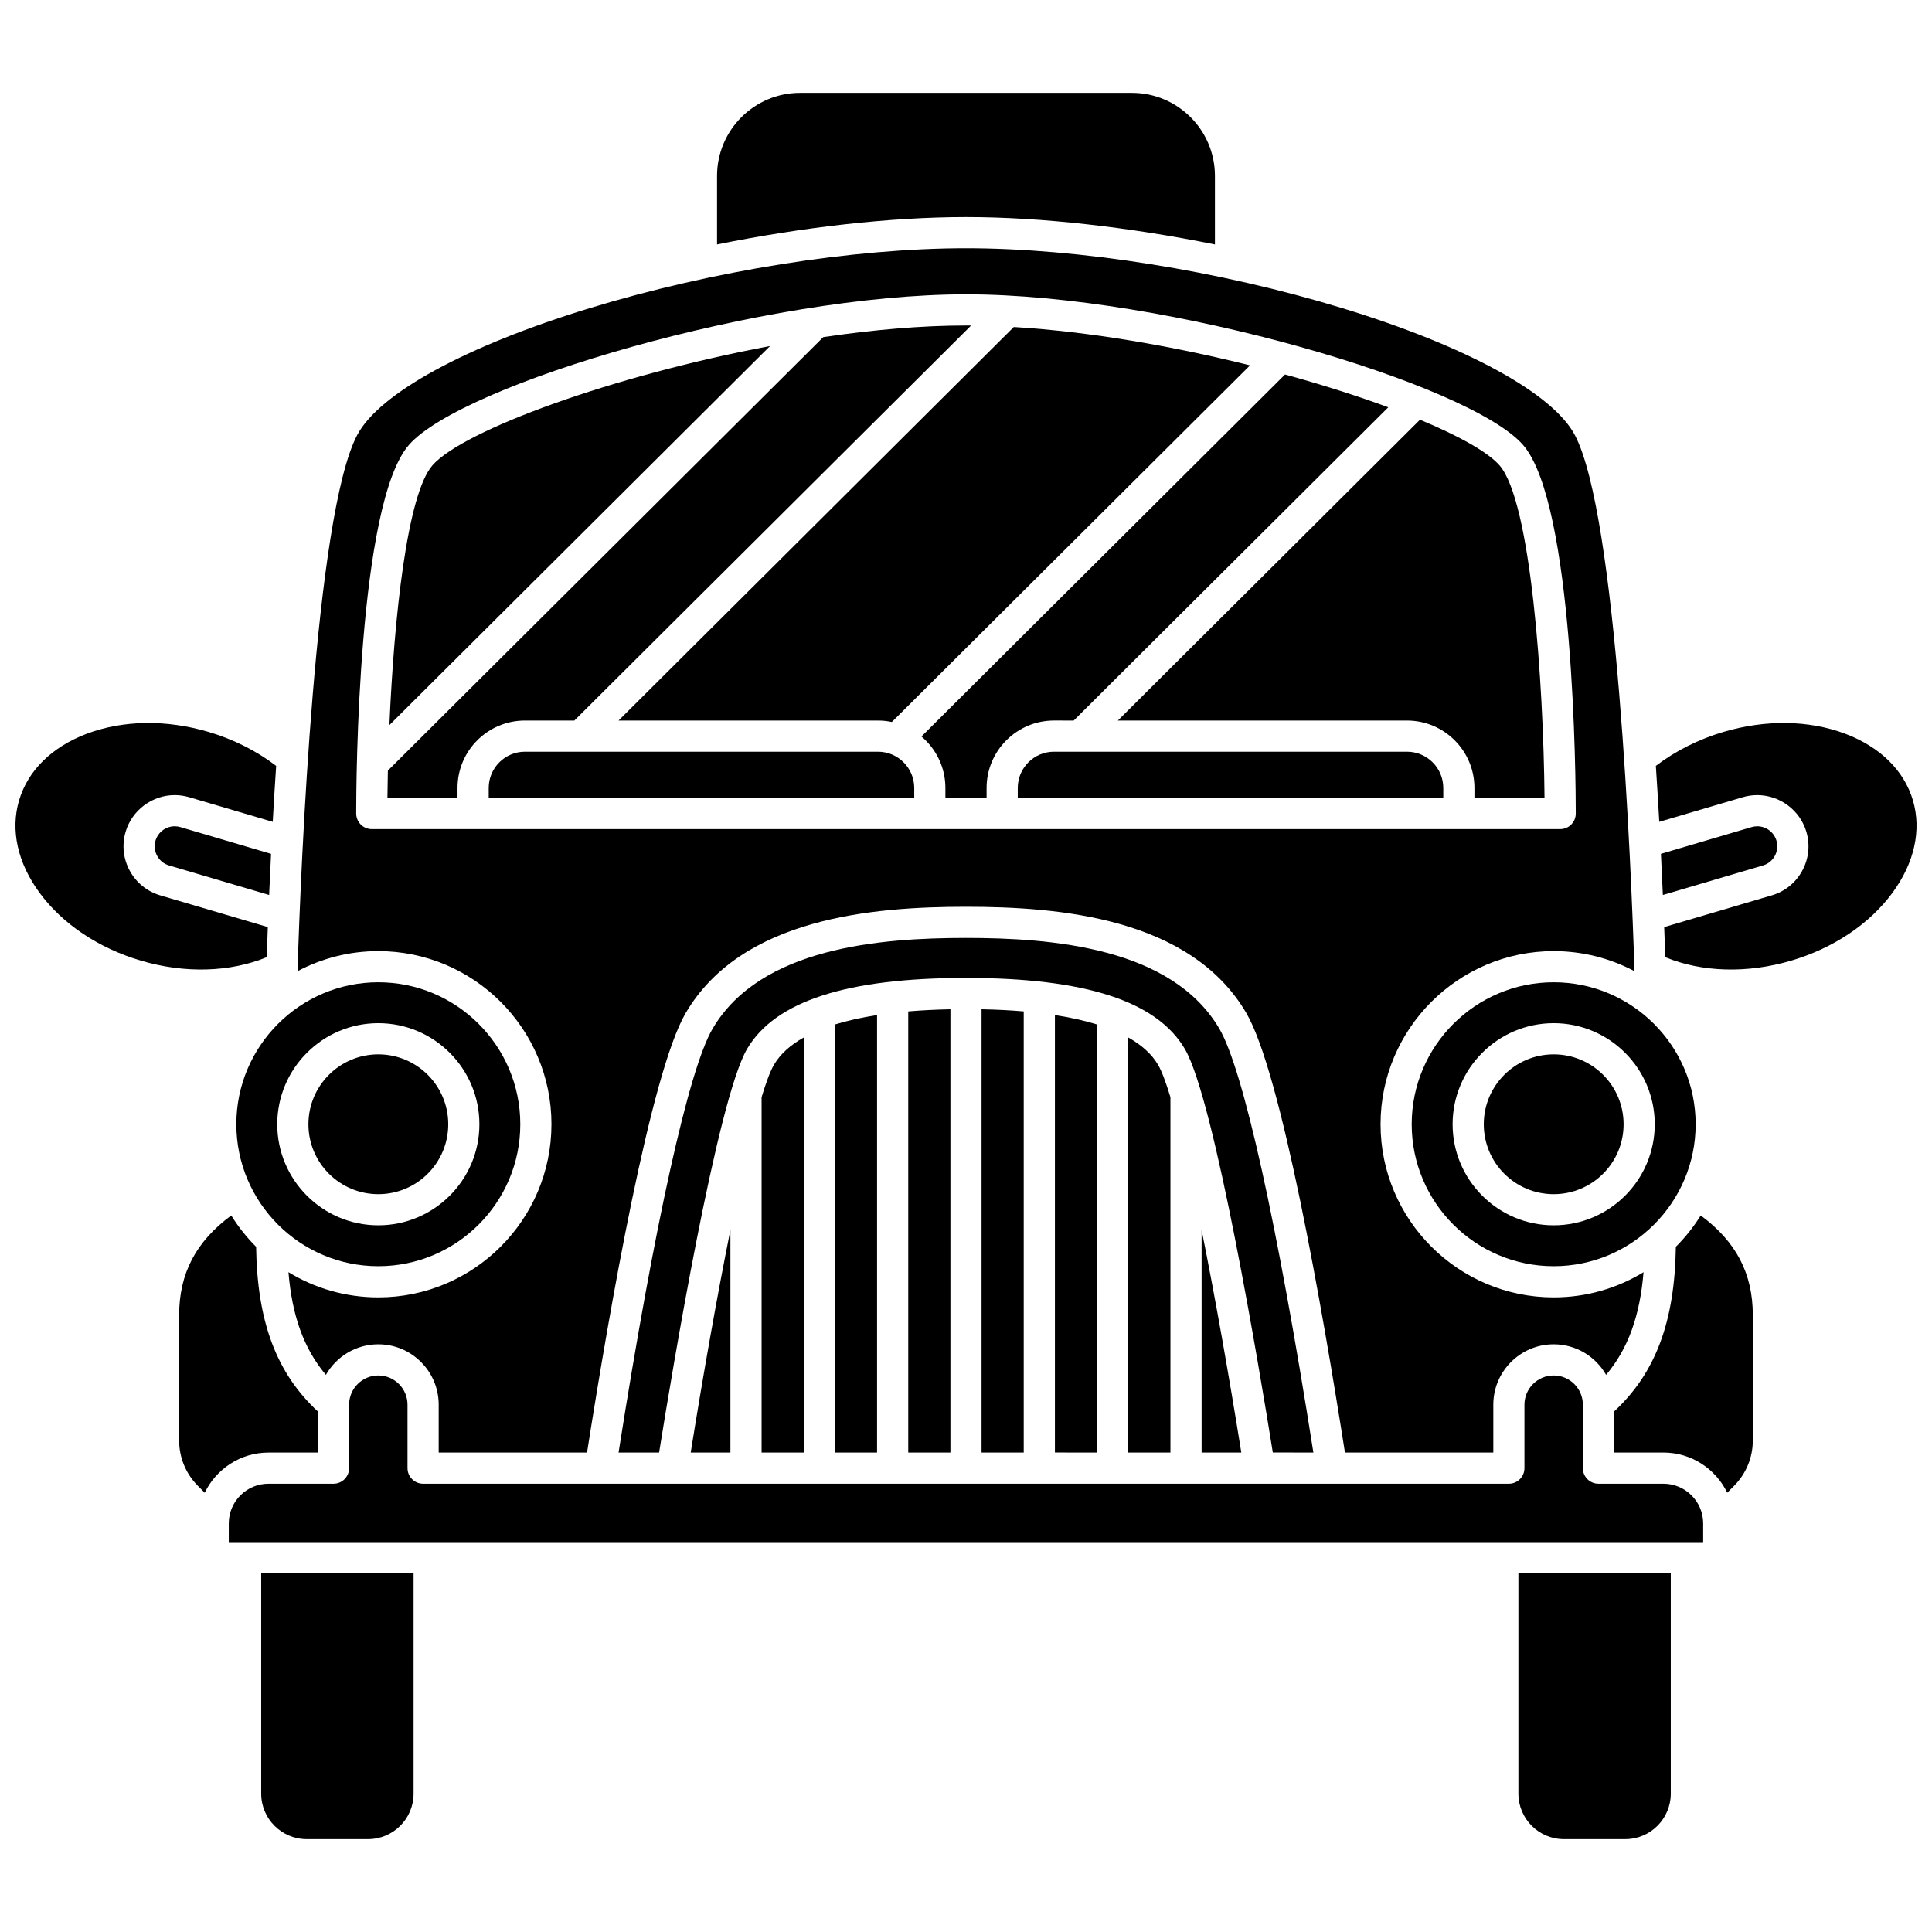
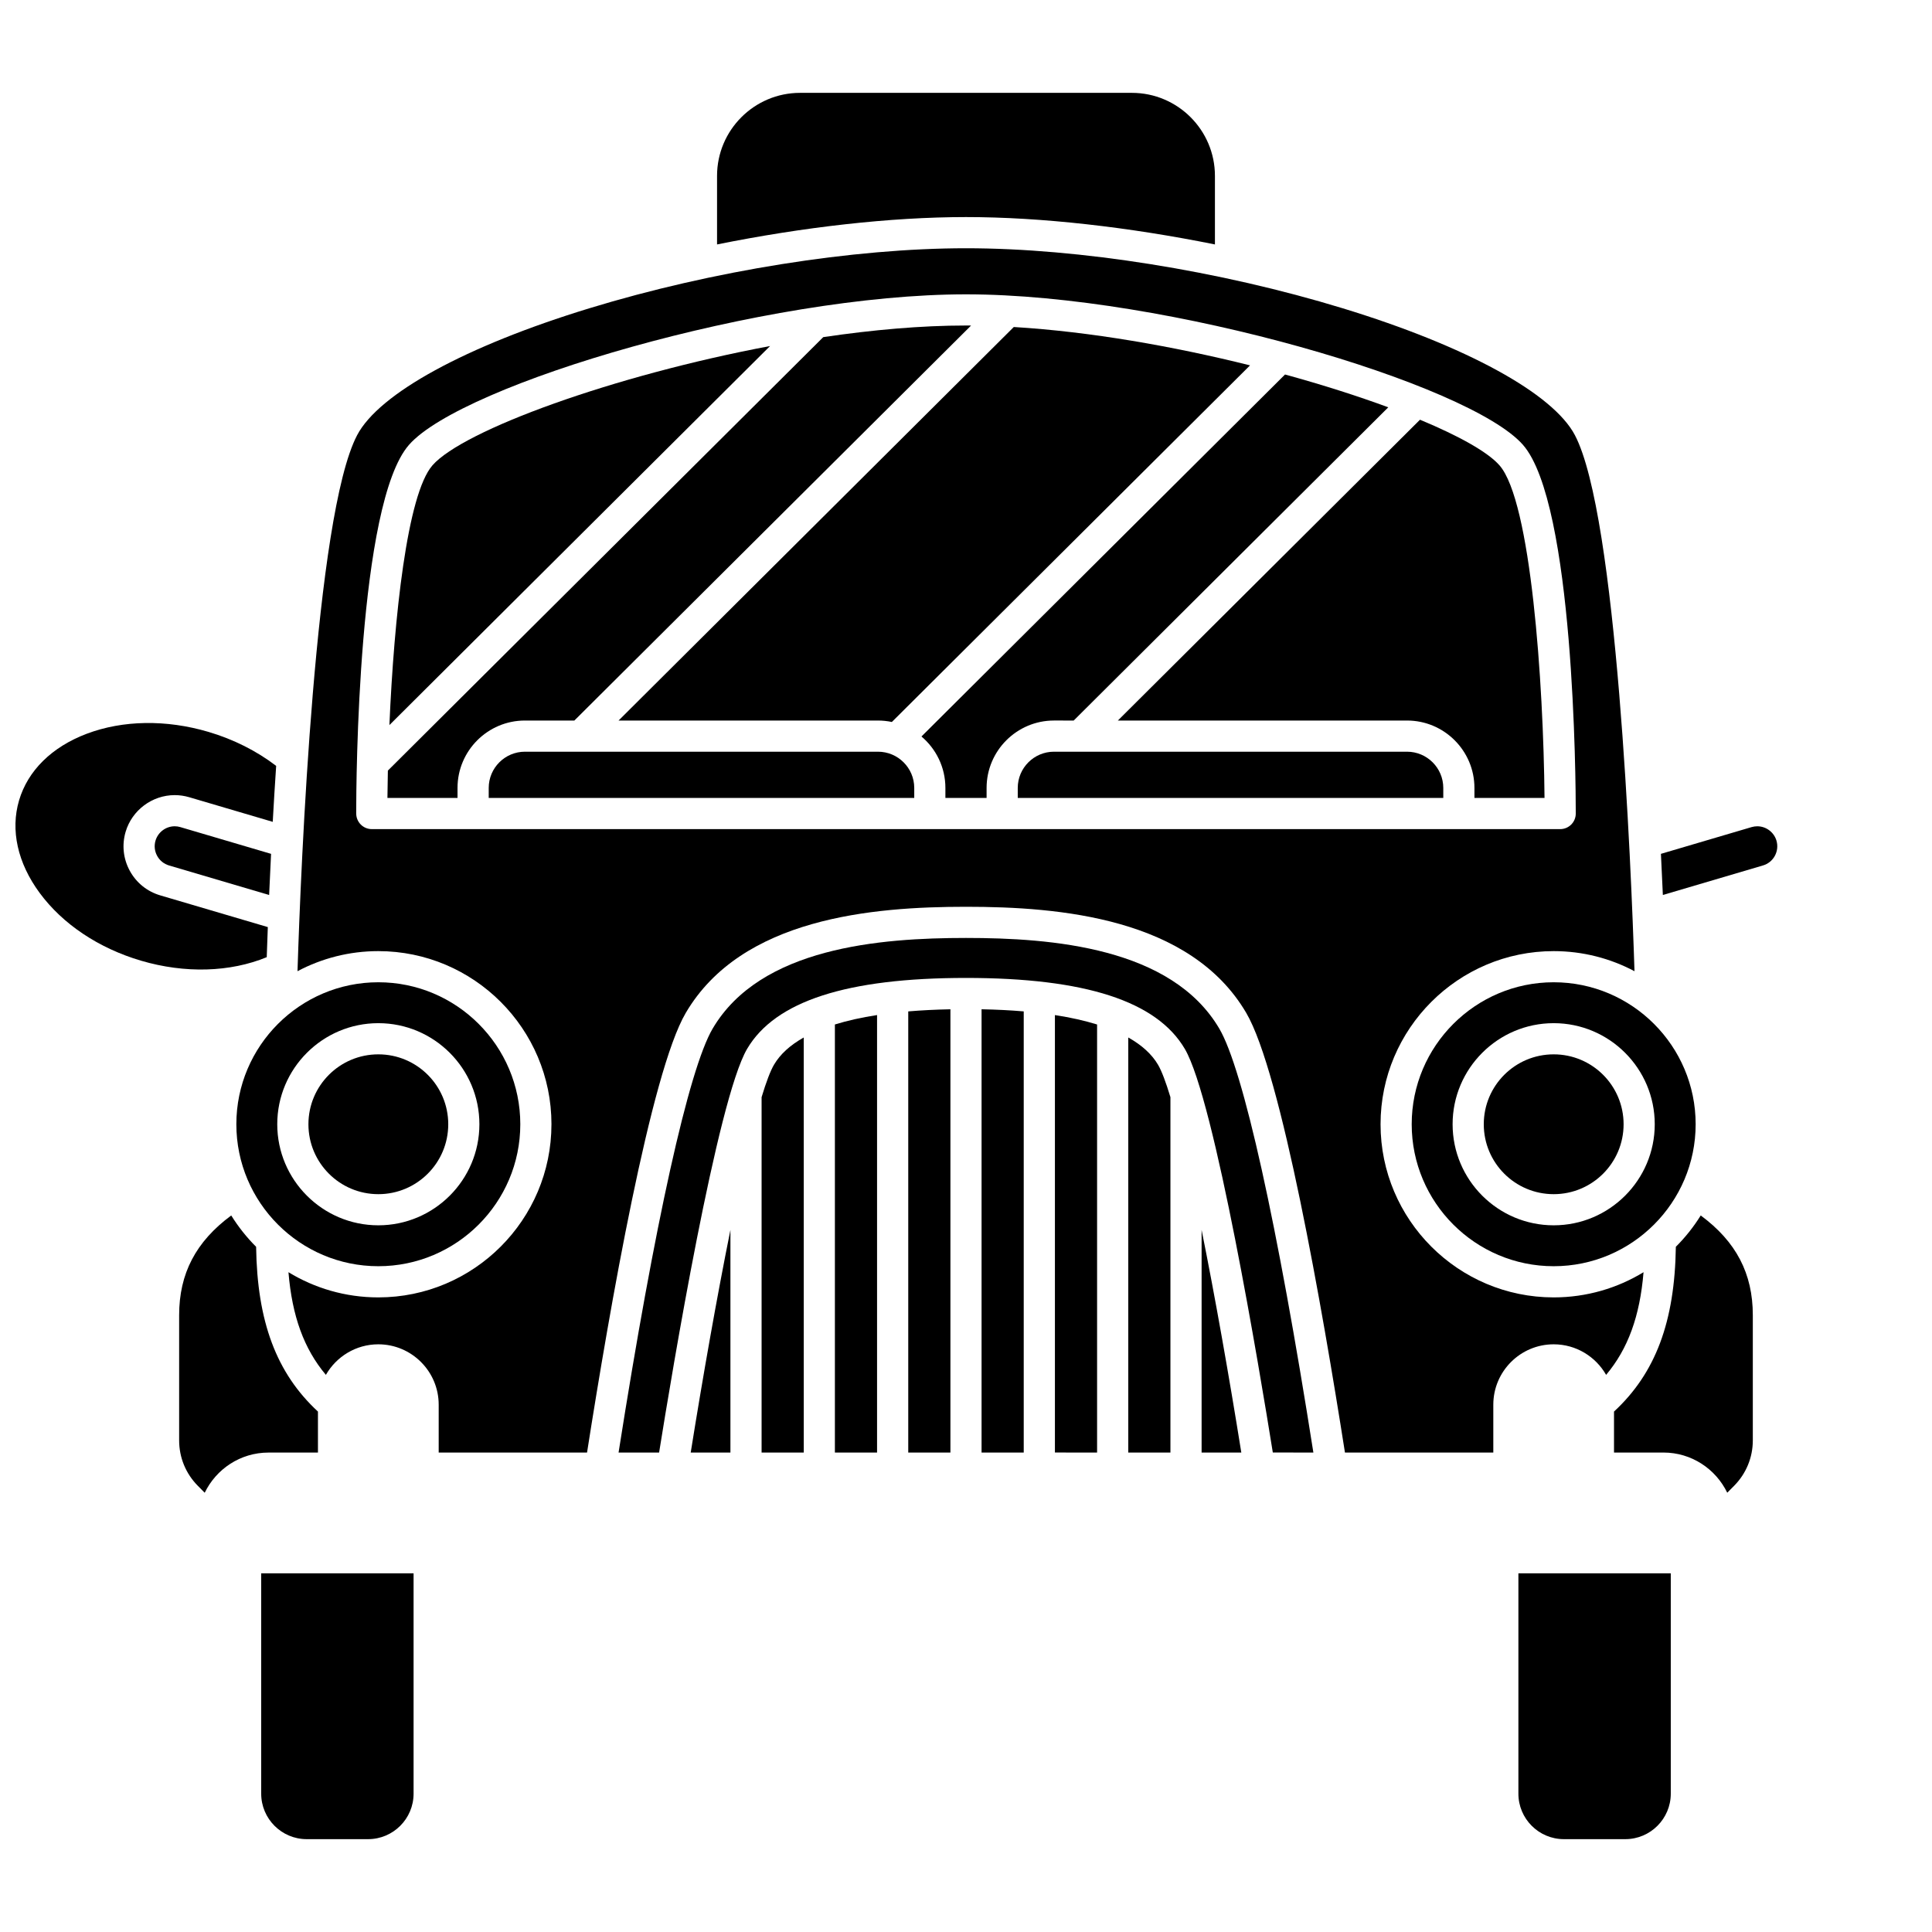
<svg xmlns="http://www.w3.org/2000/svg" width="800px" height="800px" version="1.1" viewBox="144 144 512 512">
  <defs>
    <clipPath id="b">
      <path d="m148.09 335h69.906v66h-69.906z" />
    </clipPath>
    <clipPath id="a">
-       <path d="m582 335h69.902v66h-69.902z" />
-     </clipPath>
+       </clipPath>
  </defs>
  <path d="m376.68 343.21h-93.566c-5.293 0-9.598 4.305-9.598 9.598v2.66h112.77v-2.66c0-5.289-4.309-9.598-9.602-9.598z" />
  <path d="m434.74 528.94v-113.44c-3.297-1.023-7.027-1.855-11.176-2.496v115.93z" />
  <path d="m290.14 441.94c0 25.301-20.582 45.883-45.883 45.883-8.715 0-16.867-2.441-23.812-6.676 0.969 11.672 4.117 20.312 9.918 27.207 2.758-4.828 7.949-8.098 13.895-8.098 8.82 0 16 7.176 16 16v12.684h39.316c6-38.273 16.887-100.75 26.172-116.53 14.816-25.188 49.473-28.105 74.254-28.105s59.438 2.914 74.254 28.105c9.285 15.781 20.168 78.254 26.172 116.53h39.316v-12.684c0-8.824 7.176-16 16-16 5.949 0 11.137 3.269 13.895 8.098 5.801-6.894 8.945-15.535 9.918-27.207-6.945 4.234-15.098 6.676-23.812 6.676-25.301 0-45.883-20.582-45.883-45.883 0-25.301 20.582-45.883 45.883-45.883 7.731 0 15.02 1.93 21.414 5.32-0.883-27.707-4.637-120.79-15.789-142.05-5.793-11.051-28.793-23.621-61.523-33.625-32.598-9.965-69.922-15.914-99.84-15.914-29.922 0-67.246 5.949-99.84 15.914-32.73 10.004-55.73 22.574-61.523 33.625-11.16 21.27-14.918 114.35-15.801 142.05 6.398-3.391 13.684-5.32 21.414-5.32 25.305 0 45.887 20.582 45.887 45.883zm-51.746-82.344c0-8.367 0.391-82.207 14-97.715 14.133-16.109 94.305-39.879 147.6-39.879 53.293 0 133.46 23.77 147.6 39.879 13.605 15.508 14 89.348 14 97.715 0 2.281-1.848 4.129-4.129 4.129h-314.93c-2.281 0-4.133-1.848-4.133-4.129z" />
  <path d="m520.31 255.23-80.066 79.719h76.637c9.848 0 17.859 8.012 17.859 17.859v2.66h18.574c-0.277-30.766-3.609-78.656-11.93-88.141-3.078-3.512-10.633-7.754-21.074-12.098z" />
  <path d="m492.06 528.94c-9.559-60.77-18.609-101.6-24.93-112.34-12.668-21.543-44.383-24.035-67.137-24.035s-54.465 2.492-67.137 24.031c-6.316 10.742-15.371 51.574-24.93 112.34h10.742c3.477-21.723 15.41-93.516 23.32-106.97 7.445-12.652 26.414-18.805 58-18.805 31.586 0 50.555 6.152 58 18.809 7.914 13.453 19.844 85.242 23.32 106.96z" />
  <path d="m443 418.94v110h11.176v-94.176c-1.207-3.992-2.316-6.945-3.293-8.605-1.641-2.789-4.289-5.199-7.883-7.215z" />
  <path d="m472.96 528.94c-3.262-20.355-6.957-41.281-10.523-59v59z" />
  <path d="m516.88 343.21h-93.566c-5.293 0-9.598 4.305-9.598 9.598v2.66h112.77v-2.66c0-5.289-4.309-9.598-9.602-9.598z" />
  <path d="m555.74 404.31c-20.746 0-37.625 16.879-37.625 37.625s16.879 37.625 37.625 37.625c20.746 0 37.625-16.879 37.625-37.625s-16.879-37.625-37.625-37.625zm0 64.41c-14.77 0-26.785-12.016-26.785-26.785s12.016-26.785 26.785-26.785 26.785 12.016 26.785 26.785-12.016 26.785-26.785 26.785z" />
  <path d="m614.35 370.81c0.676-1.242 0.828-2.676 0.43-4.035-0.66-2.238-2.75-3.801-5.086-3.801-0.504 0-1.008 0.074-1.496 0.215l-24.035 7.09c0.191 3.824 0.363 7.473 0.512 10.902l26.52-7.824c1.359-0.398 2.477-1.301 3.156-2.547z" />
  <path d="m574.27 441.94c0 10.23-8.297 18.527-18.527 18.527-10.234 0-18.527-8.297-18.527-18.527 0-10.234 8.293-18.527 18.527-18.527 10.23 0 18.527 8.293 18.527 18.527" />
  <path d="m258.61 267.32c-6.715 7.656-10.18 40.332-11.414 68.832l100.88-100.45c-41.602 7.82-81.293 22.297-89.469 31.613z" />
  <path d="m296.21 334.95 105.14-104.68c-0.449-0.004-0.906-0.008-1.352-0.008-11.863 0-24.777 1.148-37.828 3.082l-115.38 114.87c-0.059 2.496-0.098 4.93-0.117 7.254h18.574v-2.66c0-9.848 8.012-17.859 17.859-17.859z" />
  <path d="m465.97 208.78v-18.172c0-12.129-9.871-22-22-22h-87.945c-12.129 0-22 9.871-22 22v18.172c22.711-4.582 45.914-7.254 65.973-7.254 20.055 0 43.258 2.672 65.973 7.254z" />
  <path d="m376.68 334.95c1.258 0 2.484 0.133 3.672 0.383l94.922-94.508c-20.215-5.043-42.375-8.945-62.609-10.164l-104.74 104.29z" />
  <path d="m428.54 334.95 83.367-83.008c-8.113-2.996-17.406-5.961-27.363-8.695l-96.348 95.93c3.875 3.277 6.344 8.168 6.344 13.629v2.66h10.918v-2.66c0-9.848 8.012-17.859 17.859-17.859z" />
  <path d="m228.26 528.94v-10.859c-11-10.18-16.105-23.797-16.387-43.668-2.504-2.496-4.715-5.285-6.594-8.301-9.387 6.93-13.805 15.414-13.805 26.422v33.176c0 4.547 1.762 8.832 4.969 12.059l1.809 1.824c3.039-6.289 9.461-10.648 16.902-10.648z" />
  <path d="m213.22 619.34c0 6.648 5.406 12.055 12.055 12.055h16.273c6.648 0 12.055-5.406 12.055-12.055v-58.398h-40.383z" />
  <g clip-path="url(#b)">
    <path d="m214.69 397.66c0.078-2.363 0.172-5.035 0.285-7.973l-28.512-8.406c-3.473-1.023-6.34-3.34-8.074-6.523-1.73-3.18-2.121-6.848-1.098-10.32 1.688-5.727 7.035-9.723 13.008-9.723 1.293 0 2.582 0.188 3.828 0.551l22.152 6.531c0.266-4.789 0.566-9.758 0.906-14.832-5.176-3.957-11.328-7.059-17.945-9.008-11.215-3.309-22.688-3.125-32.297 0.512-9.211 3.488-15.562 9.754-17.891 17.641-2.324 7.887-0.387 16.598 5.457 24.523 6.098 8.273 15.633 14.648 26.852 17.957 11.648 3.438 23.633 3.074 33.328-0.93z" />
  </g>
  <path d="m546.39 619.34c0 6.648 5.406 12.055 12.055 12.055h16.273c6.648 0 12.055-5.406 12.055-12.055v-58.398h-40.383z" />
-   <path d="m584.84 537.2h-17.238c-2.281 0-4.129-1.848-4.129-4.129v-16.812c0-4.269-3.473-7.742-7.742-7.742s-7.738 3.473-7.738 7.742v16.812c0 2.281-1.848 4.129-4.129 4.129h-287.74c-2.281 0-4.129-1.848-4.129-4.129v-16.812c0-4.269-3.473-7.742-7.738-7.742-4.269 0-7.742 3.473-7.742 7.742v16.812c0 2.281-1.848 4.129-4.129 4.129h-17.238c-5.801 0-10.52 4.719-10.52 10.52v4.961h390.73v-4.961c0-5.797-4.719-10.52-10.52-10.52z" />
  <g clip-path="url(#a)">
    <path d="m650.95 356.11c-2.324-7.887-8.68-14.152-17.891-17.641-9.613-3.637-21.082-3.82-32.297-0.512-6.613 1.949-12.77 5.055-17.945 9.008 0.336 5.07 0.637 10.043 0.906 14.832l22.148-6.531c1.246-0.367 2.535-0.551 3.828-0.551 5.973 0 11.32 4 13.008 9.723 1.023 3.473 0.637 7.137-1.098 10.32-1.73 3.184-4.602 5.5-8.074 6.523l-28.508 8.41c0.113 2.938 0.207 5.609 0.285 7.973 9.695 4 21.68 4.363 33.332 0.93 11.219-3.309 20.754-9.688 26.852-17.957 5.84-7.93 7.777-16.641 5.453-24.527z" />
  </g>
  <path d="m190.3 362.97c-2.336 0-4.426 1.562-5.086 3.801-0.402 1.359-0.25 2.793 0.43 4.035 0.676 1.246 1.797 2.148 3.156 2.551l26.523 7.824c0.148-3.426 0.316-7.078 0.512-10.902l-24.039-7.09c-0.484-0.145-0.988-0.219-1.496-0.219z" />
  <path d="m594.71 466.11c-1.875 3.016-4.09 5.805-6.594 8.301-0.285 19.871-5.387 33.488-16.387 43.668v10.859h13.105c7.438 0 13.863 4.359 16.902 10.648l1.809-1.824c3.203-3.227 4.969-7.512 4.969-12.059v-33.176c0-11.008-4.418-19.492-13.805-26.418z" />
  <path d="m376.43 528.94v-115.94c-4.148 0.641-7.875 1.473-11.176 2.496v113.44z" />
  <path d="m337.57 469.94c-3.57 17.719-7.266 38.648-10.523 59h10.523z" />
  <path d="m415.3 528.94v-116.91c-3.496-0.297-7.227-0.488-11.176-0.562v117.47z" />
  <path d="m244.26 479.56c20.746 0 37.625-16.879 37.625-37.625s-16.879-37.625-37.625-37.625c-20.746 0-37.625 16.879-37.625 37.625s16.879 37.625 37.625 37.625zm0-64.41c14.77 0 26.785 12.016 26.785 26.785s-12.016 26.785-26.785 26.785-26.785-12.016-26.785-26.785 12.016-26.785 26.785-26.785z" />
  <path d="m395.87 528.94v-117.47c-3.949 0.078-7.68 0.266-11.176 0.562v116.91z" />
  <path d="m345.83 434.76v94.176h11.176l-0.004-109.99c-3.594 2.016-6.242 4.422-7.883 7.215-0.973 1.656-2.082 4.613-3.289 8.602z" />
  <path d="m262.79 441.94c0 10.23-8.297 18.527-18.527 18.527-10.234 0-18.527-8.297-18.527-18.527 0-10.234 8.293-18.527 18.527-18.527 10.23 0 18.527 8.293 18.527 18.527" />
</svg>